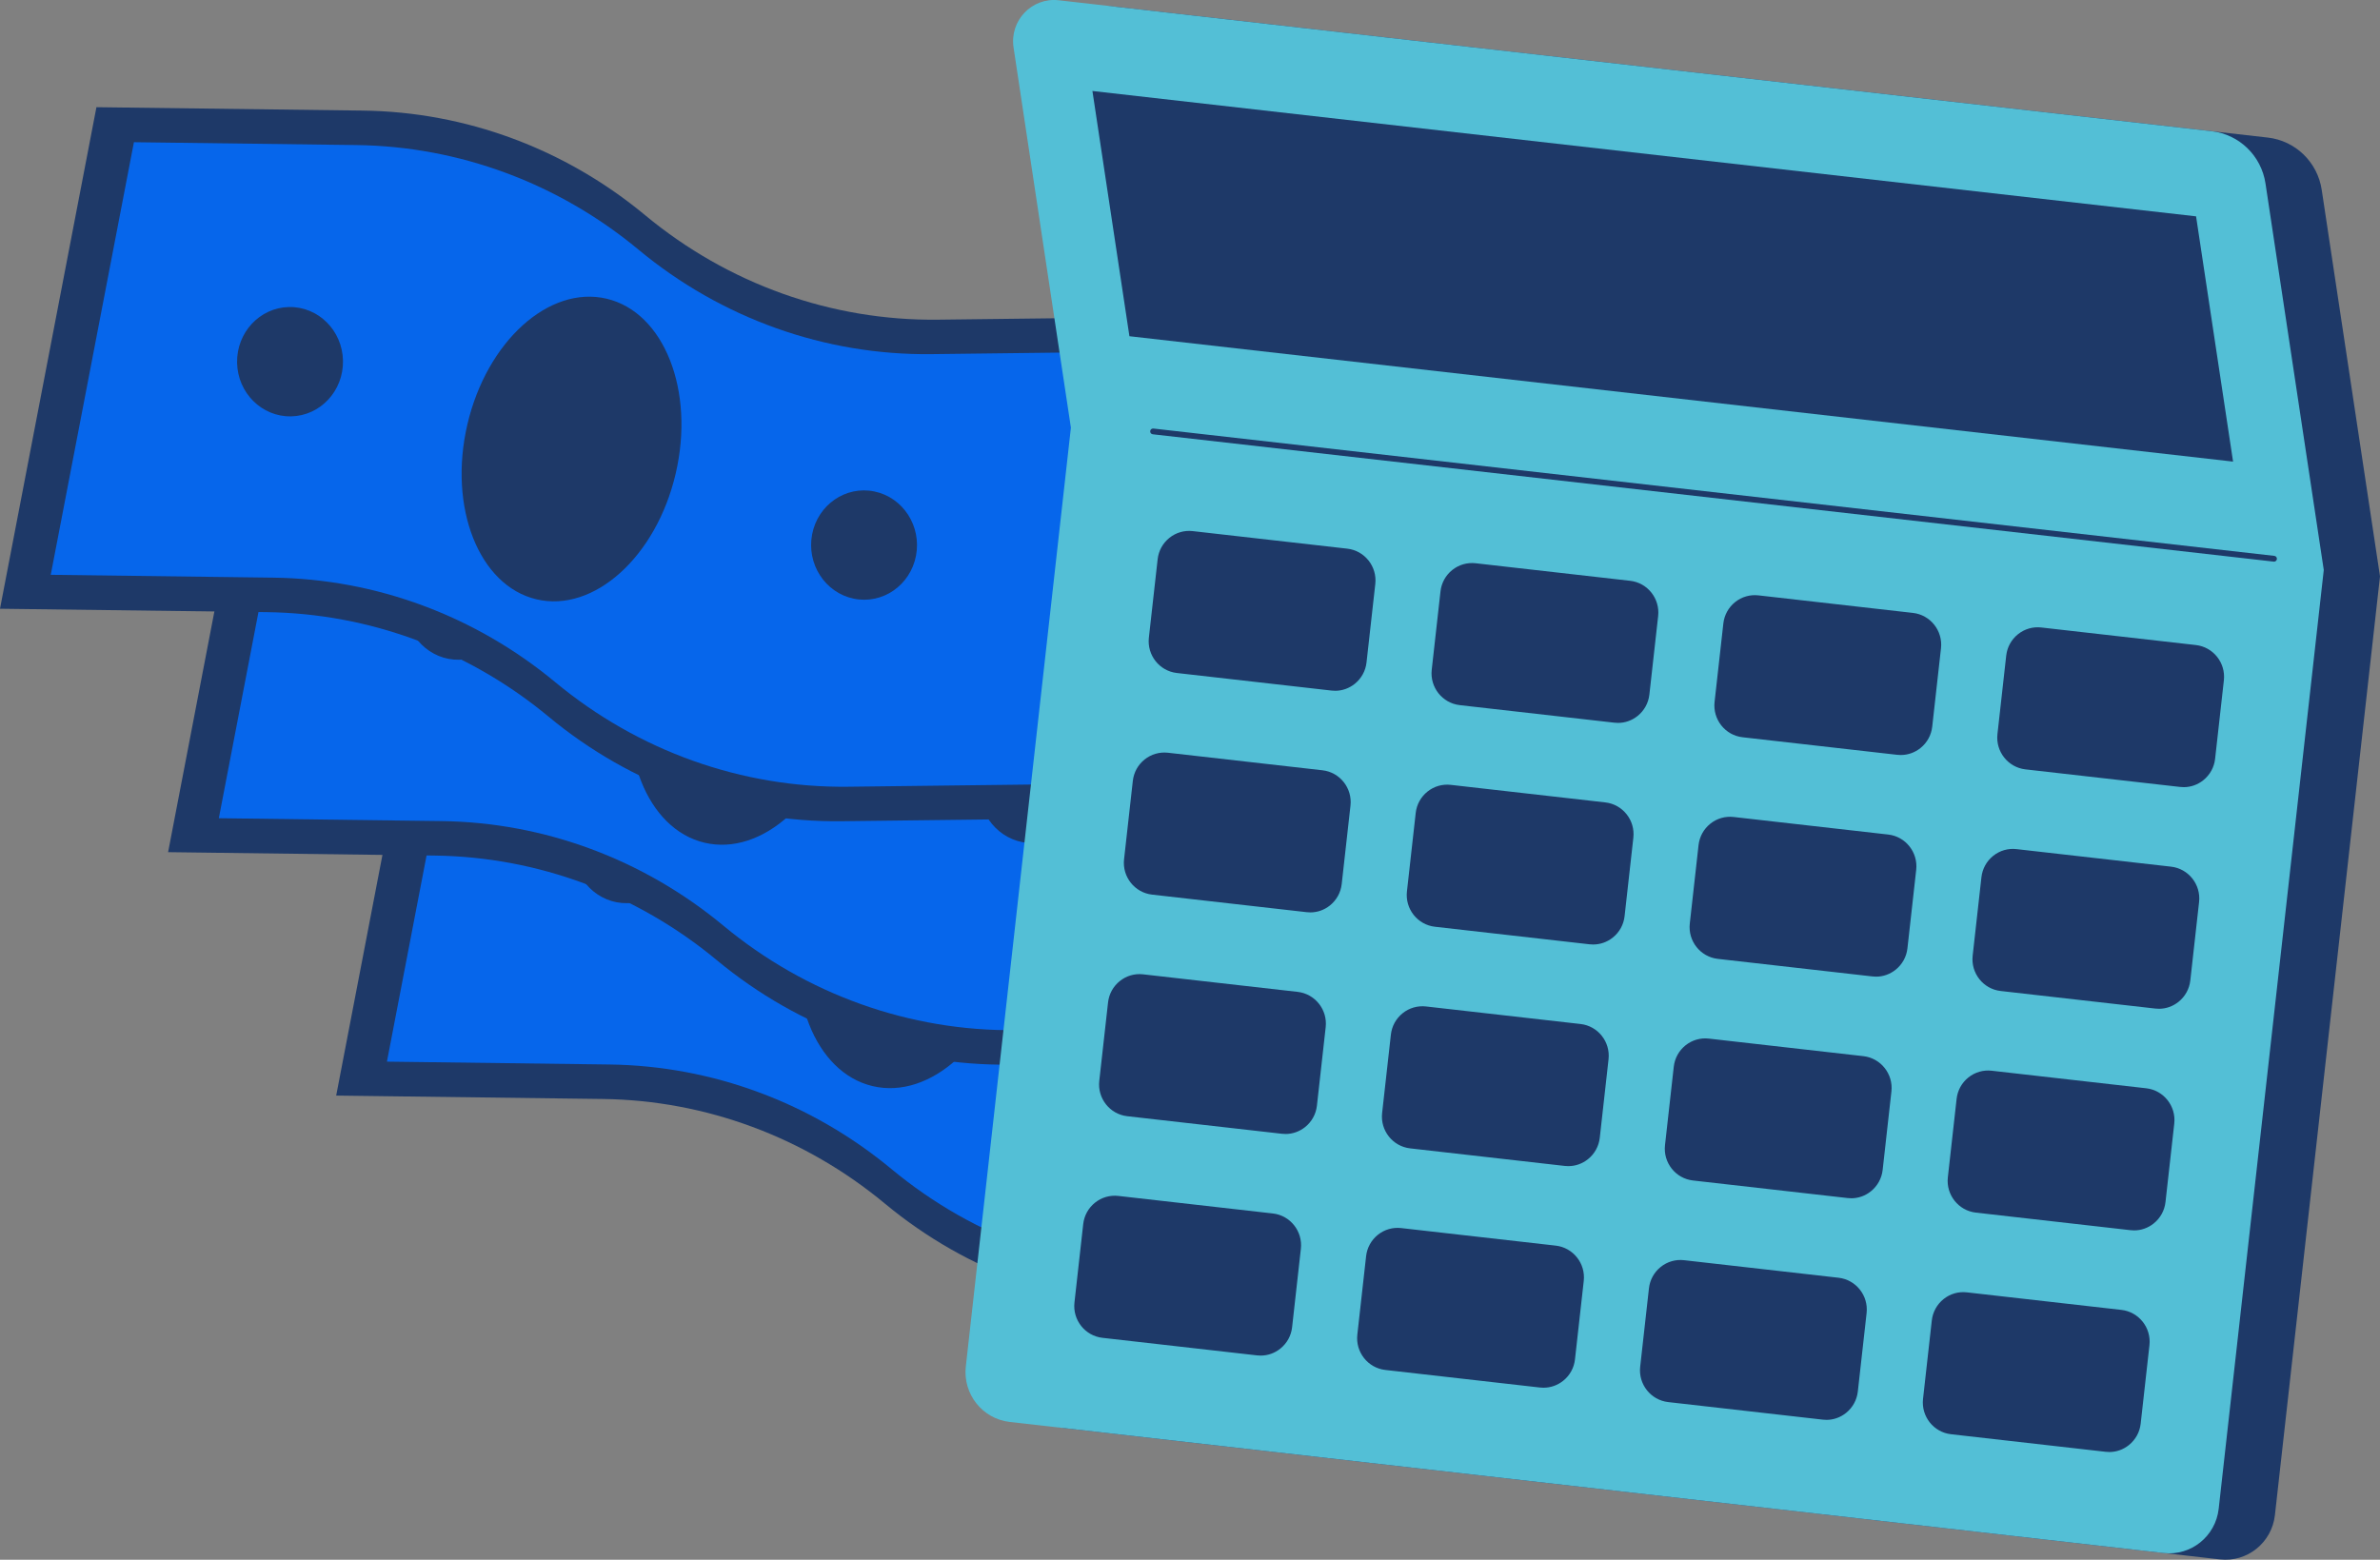
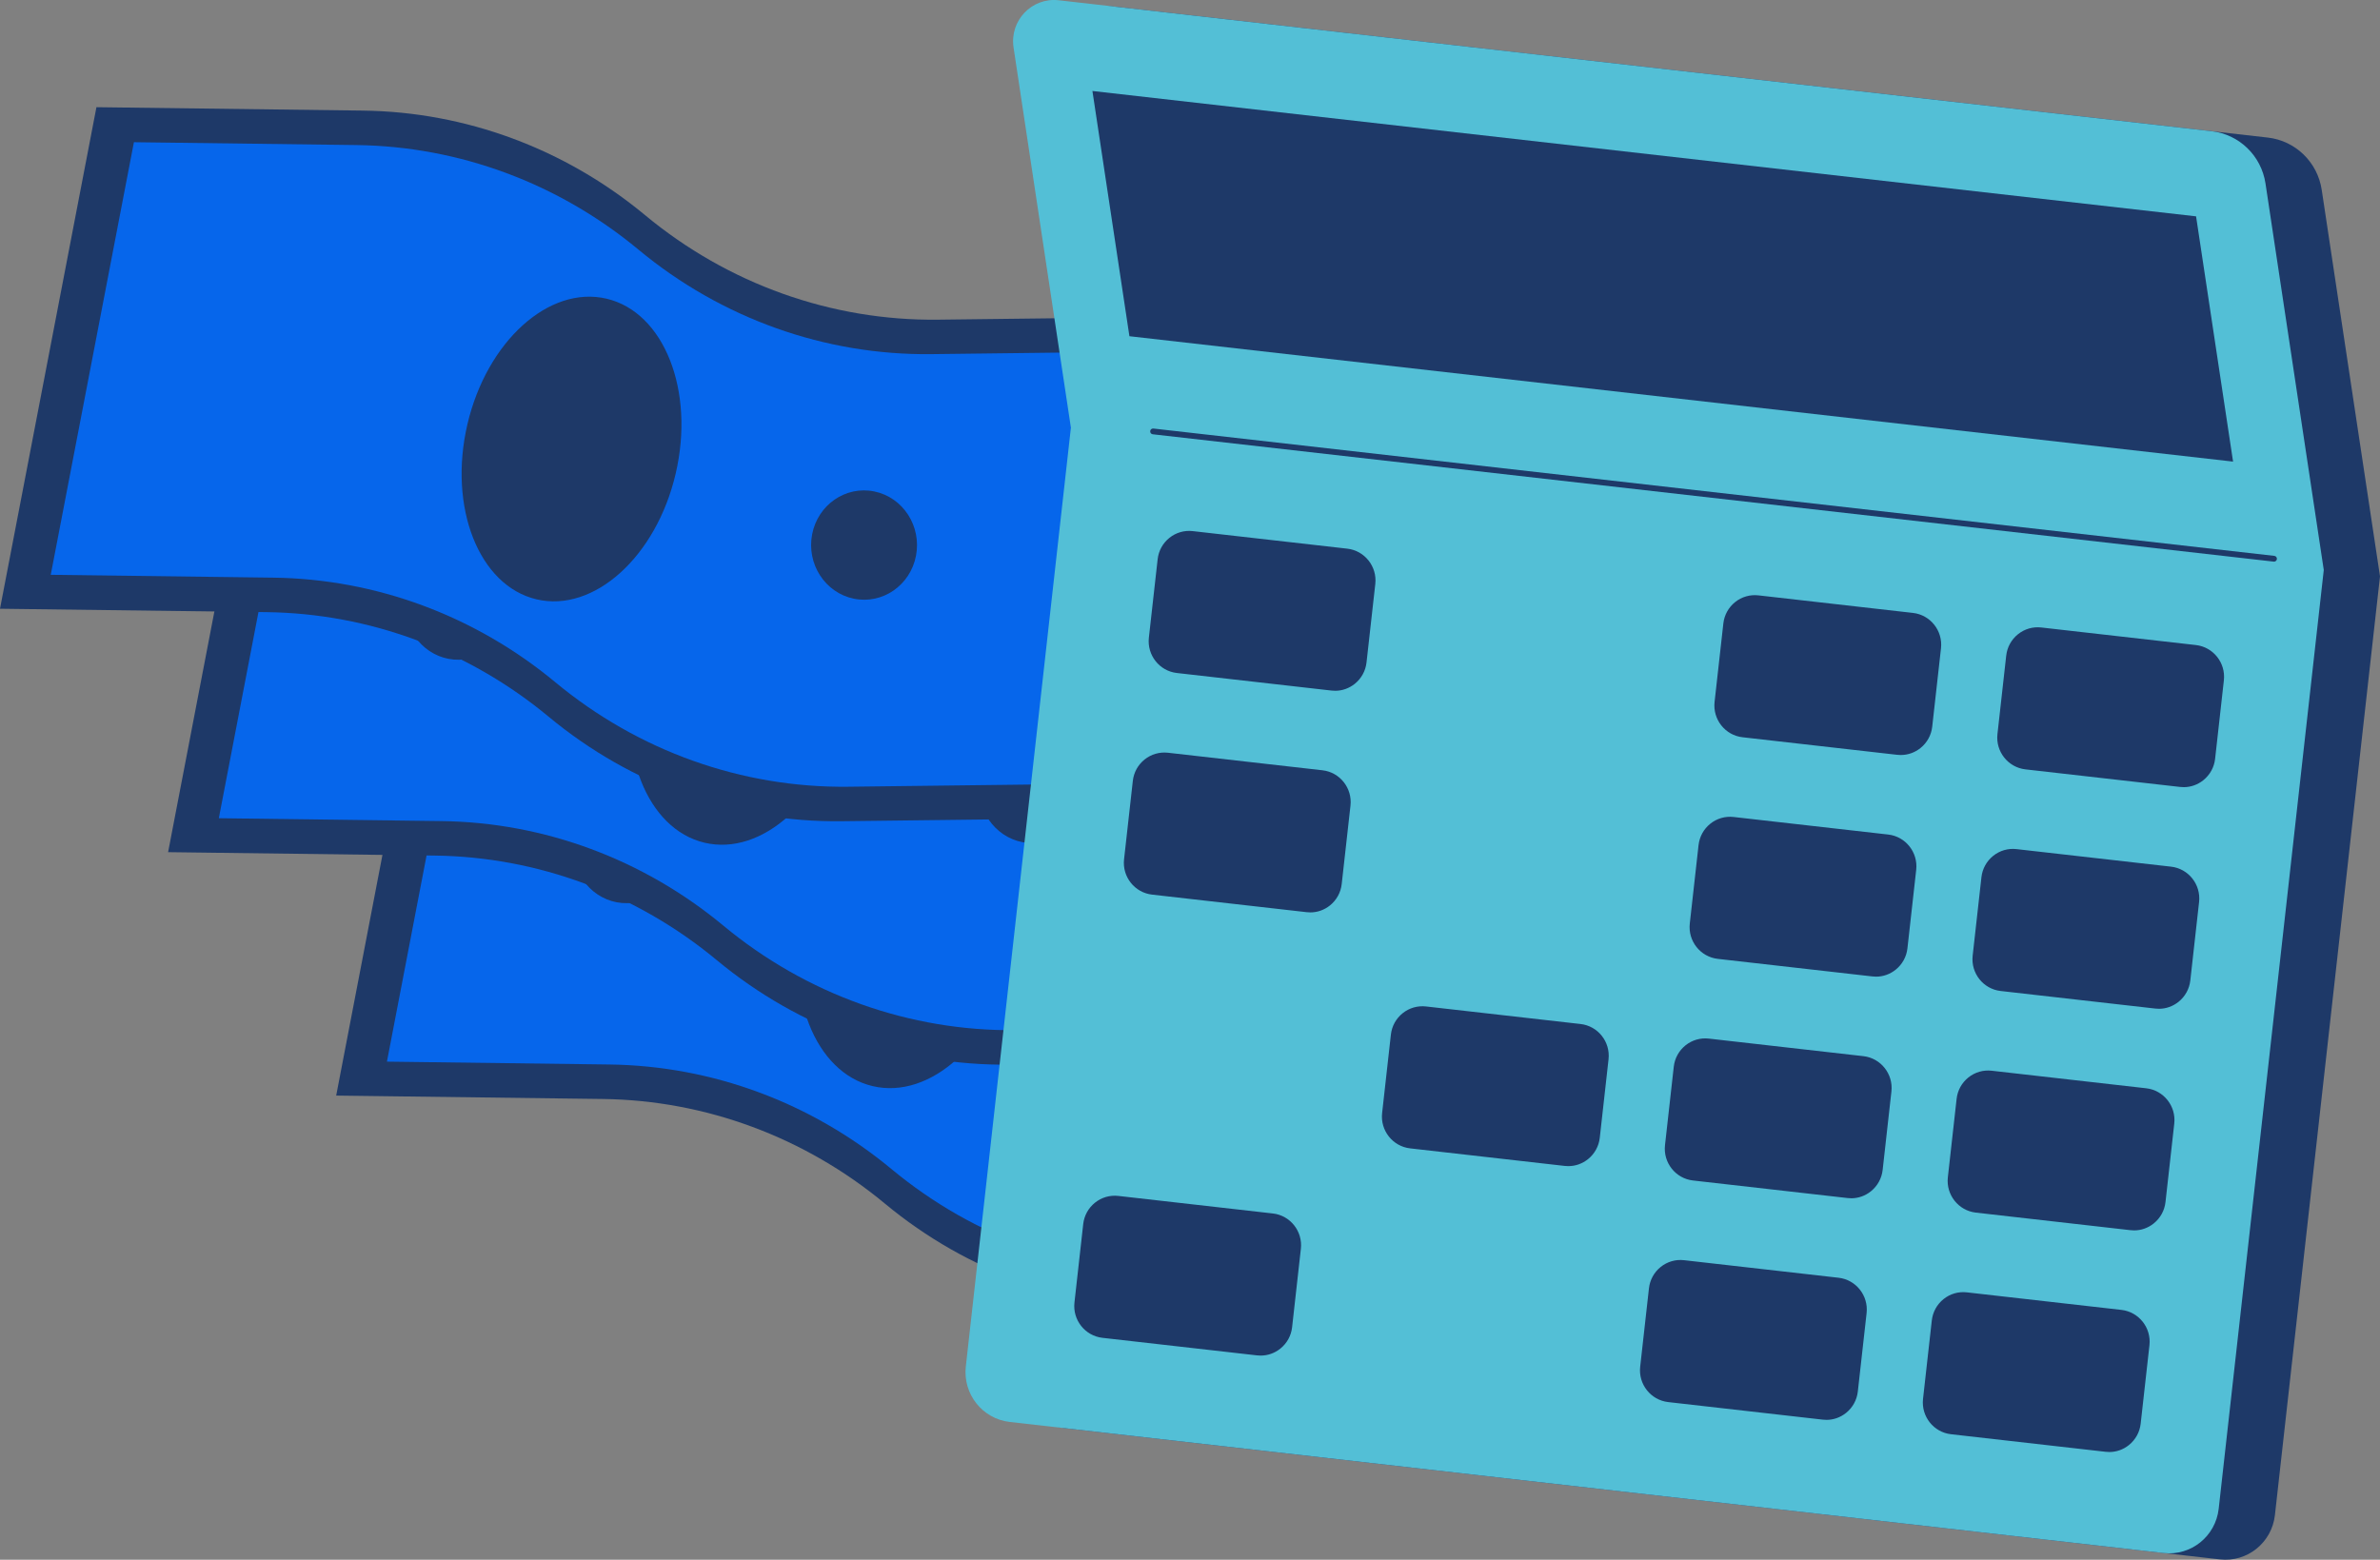
<svg xmlns="http://www.w3.org/2000/svg" width="328" height="215" viewBox="0 0 328 215" fill="none">
  <rect x="0" y="0" width="328" height="215" fill="#808080" stroke="none" />
  <g clip-path="url(#clip0_5196_3179)">
    <path d="M46.331 151.02L83.084 151.489C97.227 151.668 110.908 156.744 121.938 165.899C133.376 175.392 147.645 180.484 162.309 180.309L195.129 179.915L208.419 110.78L175.599 111.173C160.935 111.348 146.666 106.256 135.228 96.763C124.197 87.609 110.517 82.536 96.374 82.353L59.62 81.884L46.331 151.02Z" fill="#1E3968" />
    <path d="M174.687 115.923C160.023 116.098 145.754 111.006 134.316 101.514C123.285 92.359 109.604 87.287 95.462 87.104L64.786 86.71L53.325 146.341L84 146.735C98.143 146.914 111.824 151.99 122.855 161.145C134.292 170.637 148.562 175.73 163.226 175.555L190.078 175.233L201.539 115.601L174.687 115.923Z" fill="#0666EB" />
    <path d="M139.447 132.386C142.115 120.943 137.853 110.148 129.926 108.275C121.999 106.403 113.409 114.161 110.741 125.604C108.072 137.047 112.335 147.842 120.262 149.715C128.189 151.588 136.778 143.83 139.447 132.386Z" fill="#1E3968" />
    <path d="M86.452 124.496C90.482 124.419 93.686 120.983 93.607 116.821C93.528 112.659 90.198 109.348 86.167 109.425C82.137 109.502 78.934 112.939 79.013 117.101C79.091 121.262 82.422 124.574 86.452 124.496Z" fill="#1E3968" />
    <path d="M165.553 149.786C169.583 149.708 172.786 146.272 172.707 142.11C172.629 137.949 169.298 134.637 165.268 134.715C161.238 134.792 158.034 138.228 158.113 142.39C158.192 146.552 161.523 149.863 165.553 149.786Z" fill="white" />
    <path d="M23.167 117.466L59.921 117.935C74.064 118.114 87.744 123.19 98.775 132.345C110.213 141.837 124.482 146.93 139.146 146.755L171.966 146.361L185.256 77.225L152.436 77.619C137.772 77.794 123.502 72.702 112.065 63.209C101.034 54.054 87.353 48.982 73.21 48.799L36.457 48.33L23.167 117.466Z" fill="#1E3968" />
    <path d="M151.52 82.369C136.855 82.544 122.586 77.452 111.149 67.959C100.118 58.805 86.437 53.732 72.294 53.549L41.619 53.156L30.158 112.787L60.833 113.181C74.976 113.36 88.657 118.436 99.687 127.591C111.125 137.083 125.394 142.175 140.058 142.001L166.911 141.679L178.372 82.047L151.52 82.369Z" fill="#0666EB" />
    <path d="M116.283 98.835C118.951 87.392 114.689 76.597 106.762 74.724C98.835 72.852 90.245 80.61 87.576 92.053C84.908 103.496 89.171 114.291 97.097 116.164C105.024 118.037 113.614 110.279 116.283 98.835Z" fill="#1E3968" />
    <path d="M63.287 90.942C67.317 90.865 70.52 87.429 70.442 83.267C70.363 79.106 67.032 75.794 63.002 75.871C58.972 75.949 55.769 79.385 55.847 83.547C55.926 87.709 59.257 91.02 63.287 90.942Z" fill="#1E3968" />
    <path d="M142.395 116.216C146.425 116.139 149.629 112.702 149.55 108.541C149.471 104.379 146.14 101.068 142.11 101.145C138.08 101.222 134.877 104.658 134.956 108.82C135.034 112.982 138.365 116.293 142.395 116.216Z" fill="#1E3968" />
    <path d="M-0 83.912L36.753 84.381C50.896 84.559 64.577 89.636 75.608 98.791C87.045 108.283 101.315 113.375 115.979 113.2L148.799 112.807L162.088 43.671L129.269 44.065C114.604 44.24 100.335 39.147 88.898 29.655C77.867 20.5 64.186 15.428 50.043 15.245L13.29 14.776L-0 83.912Z" fill="#1E3968" />
    <path d="M128.356 48.815C113.692 48.99 99.423 43.898 87.985 34.405C76.954 25.25 63.274 20.178 49.131 19.995L18.456 19.602L6.994 79.233L37.669 79.626C51.812 79.805 65.493 84.882 76.524 94.036C87.962 103.529 102.231 108.621 116.895 108.446L143.747 108.124L155.208 48.493L128.356 48.815Z" fill="#0666EB" />
    <path d="M93.119 65.284C95.787 53.841 91.525 43.046 83.598 41.173C75.671 39.301 67.081 47.059 64.413 58.502C61.744 69.945 66.007 80.74 73.933 82.613C81.861 84.486 90.45 76.728 93.119 65.284Z" fill="#1E3968" />
-     <path d="M40.114 57.393C44.144 57.316 47.347 53.879 47.268 49.718C47.19 45.556 43.859 42.245 39.829 42.322C35.798 42.399 32.595 45.835 32.674 49.997C32.752 54.159 36.083 57.47 40.114 57.393Z" fill="#1E3968" />
    <path d="M126.239 76.609C125.453 80.692 121.615 83.339 117.661 82.524C113.708 81.709 111.141 77.742 111.923 73.66C112.709 69.577 116.547 66.93 120.501 67.745C124.454 68.559 127.021 72.527 126.239 76.609Z" fill="#1E3968" />
    <path d="M146.903 196.885L305.93 214.952C309.694 215.382 313.091 212.651 313.517 208.858L328 79.448L319.967 26.161C319.39 22.348 316.349 19.399 312.546 18.965L153.648 0.918C149.956 0.497 146.875 3.725 147.432 7.426L155.335 59.834L140.852 189.245C140.43 193.037 143.135 196.46 146.903 196.889V196.885Z" fill="#1E3968" />
    <path d="M139.154 196.007L298.182 214.074C301.946 214.503 305.342 211.772 305.769 207.98L320.251 78.569L312.218 25.282C311.641 21.47 308.6 18.52 304.797 18.087L145.9 0.036C142.207 -0.385 139.126 2.842 139.683 6.543L147.586 58.952L133.104 188.363C132.681 192.155 135.386 195.578 139.154 196.007Z" fill="#53BFD6" />
    <path d="M302.652 29.822L307.751 63.63L155.651 46.346L150.552 12.542L302.652 29.822Z" fill="#1E3968" />
    <path d="M313.395 77.416C313.395 77.416 313.363 77.416 313.351 77.416L158.862 59.862C158.644 59.838 158.49 59.639 158.514 59.421C158.538 59.202 158.735 59.051 158.953 59.071L313.442 76.625C313.66 76.649 313.814 76.848 313.79 77.066C313.766 77.269 313.596 77.42 313.399 77.42L313.395 77.416Z" fill="#1E3968" />
    <path d="M300.938 108.502C300.772 108.502 300.607 108.494 300.441 108.474L279.134 106.053C276.74 105.779 275.01 103.597 275.279 101.188L276.487 90.375C276.618 89.207 277.194 88.161 278.107 87.426C279.019 86.694 280.164 86.364 281.322 86.495L302.629 88.916C305.022 89.187 306.752 91.369 306.483 93.782L305.275 104.594C305.145 105.763 304.568 106.808 303.656 107.544C302.874 108.172 301.926 108.506 300.938 108.506V108.502Z" fill="#1E3968" />
    <path d="M261.954 104.074C261.788 104.074 261.622 104.066 261.456 104.046L240.149 101.625C237.756 101.355 236.026 99.172 236.294 96.759L237.503 85.947C237.633 84.778 238.21 83.733 239.122 82.997C240.034 82.266 241.18 81.936 242.337 82.067L263.644 84.488C266.037 84.762 267.767 86.945 267.499 89.354L266.29 100.166C266.16 101.335 265.583 102.38 264.671 103.112C263.889 103.74 262.937 104.074 261.954 104.074Z" fill="#1E3968" />
-     <path d="M222.973 99.645C222.807 99.645 222.641 99.637 222.475 99.617L201.168 97.197C198.775 96.922 197.045 94.74 197.313 92.331L198.522 81.519C198.652 80.35 199.229 79.304 200.141 78.573C201.053 77.841 202.199 77.512 203.356 77.639L224.663 80.06C227.056 80.33 228.786 82.512 228.518 84.925L227.309 95.738C227.179 96.906 226.602 97.952 225.69 98.687C224.908 99.315 223.96 99.649 222.973 99.649V99.645Z" fill="#1E3968" />
    <path d="M183.992 95.217C183.826 95.217 183.66 95.209 183.494 95.189L162.187 92.768C159.794 92.498 158.064 90.316 158.332 87.903L159.541 77.09C159.671 75.921 160.248 74.876 161.16 74.141C162.073 73.409 163.218 73.079 164.375 73.21L185.682 75.631C188.076 75.906 189.805 78.088 189.537 80.497L188.328 91.309C188.198 92.478 187.621 93.523 186.709 94.259C185.927 94.887 184.979 95.221 183.992 95.221V95.217Z" fill="#1E3968" />
    <path d="M297.522 139.051C297.356 139.051 297.19 139.043 297.025 139.023L275.717 136.602C273.324 136.332 271.594 134.15 271.863 131.737L273.071 120.924C273.202 119.756 273.778 118.71 274.69 117.975C275.603 117.243 276.744 116.913 277.905 117.045L299.212 119.465C301.606 119.74 303.336 121.922 303.067 124.331L301.859 135.143C301.728 136.312 301.152 137.358 300.239 138.093C299.457 138.721 298.509 139.055 297.522 139.055V139.051Z" fill="#1E3968" />
    <path d="M258.537 134.623C258.371 134.623 258.206 134.615 258.04 134.595L236.733 132.174C234.339 131.9 232.609 129.717 232.878 127.308L234.086 116.496C234.217 115.327 234.793 114.282 235.706 113.546C236.618 112.815 237.763 112.485 238.921 112.616L260.228 115.037C262.621 115.307 264.351 117.49 264.082 119.903L262.874 130.715C262.744 131.884 262.167 132.929 261.255 133.665C260.473 134.293 259.525 134.627 258.537 134.627V134.623Z" fill="#1E3968" />
-     <path d="M219.556 130.194C219.391 130.194 219.225 130.186 219.059 130.166L197.752 127.746C195.358 127.475 193.628 125.293 193.897 122.88L195.106 112.068C195.236 110.899 195.812 109.853 196.725 109.118C197.637 108.387 198.778 108.057 199.94 108.188L221.247 110.609C223.64 110.883 225.37 113.065 225.101 115.474L223.893 126.287C223.763 127.455 223.186 128.501 222.274 129.232C221.492 129.86 220.54 130.194 219.556 130.194Z" fill="#1E3968" />
    <path d="M180.572 125.766C180.406 125.766 180.24 125.758 180.074 125.738L158.767 123.317C156.374 123.043 154.644 120.861 154.912 118.452L156.121 107.639C156.251 106.471 156.828 105.425 157.74 104.694C158.652 103.962 159.798 103.632 160.955 103.759L182.262 106.18C184.655 106.451 186.385 108.633 186.117 111.046L184.908 121.858C184.778 123.027 184.201 124.073 183.289 124.808C182.507 125.436 181.559 125.77 180.572 125.77V125.766Z" fill="#1E3968" />
    <path d="M294.102 169.6C293.936 169.6 293.77 169.592 293.604 169.572L272.297 167.151C269.904 166.877 268.174 164.695 268.443 162.286L269.651 151.473C269.781 150.305 270.358 149.259 271.27 148.524C272.183 147.792 273.324 147.462 274.485 147.593L295.792 150.014C298.186 150.289 299.916 152.471 299.647 154.88L298.438 165.692C298.308 166.861 297.731 167.906 296.819 168.642C296.037 169.27 295.089 169.604 294.102 169.604V169.6Z" fill="#1E3968" />
    <path d="M255.121 165.172C254.955 165.172 254.789 165.164 254.624 165.144L233.316 162.723C230.923 162.453 229.193 160.27 229.462 157.857L230.67 147.045C230.801 145.876 231.377 144.831 232.289 144.095C233.202 143.364 234.343 143.034 235.504 143.165L256.811 145.586C259.205 145.86 260.935 148.043 260.666 150.452L259.458 161.264C259.327 162.433 258.751 163.478 257.838 164.214C257.056 164.842 256.108 165.176 255.121 165.176V165.172Z" fill="#1E3968" />
    <path d="M216.136 160.743C215.97 160.743 215.805 160.735 215.639 160.715L194.331 158.295C191.938 158.02 190.208 155.838 190.477 153.429L191.685 142.617C191.816 141.448 192.392 140.402 193.305 139.667C194.217 138.936 195.358 138.606 196.519 138.733L217.827 141.154C220.22 141.424 221.95 143.606 221.681 146.019L220.473 156.832C220.342 158 219.766 159.046 218.853 159.781C218.071 160.409 217.124 160.743 216.136 160.743Z" fill="#1E3968" />
-     <path d="M177.155 156.311C176.99 156.311 176.824 156.303 176.658 156.283L155.351 153.862C152.957 153.592 151.227 151.41 151.496 148.997L152.705 138.184C152.835 137.016 153.411 135.97 154.324 135.235C155.236 134.503 156.377 134.173 157.539 134.305L178.846 136.725C181.239 137 182.969 139.182 182.7 141.591L181.492 152.403C181.362 153.572 180.785 154.618 179.873 155.353C179.091 155.981 178.139 156.315 177.155 156.315V156.311Z" fill="#1E3968" />
    <path d="M290.682 200.149C290.516 200.149 290.35 200.141 290.184 200.121L268.877 197.7C266.484 197.43 264.754 195.248 265.022 192.835L266.231 182.022C266.361 180.854 266.938 179.808 267.85 179.073C268.762 178.341 269.904 178.011 271.065 178.143L292.372 180.563C294.766 180.838 296.495 183.02 296.227 185.429L295.018 196.241C294.888 197.41 294.311 198.456 293.399 199.191C292.617 199.819 291.669 200.153 290.682 200.153V200.149Z" fill="#1E3968" />
    <path d="M251.701 195.717C251.535 195.717 251.369 195.709 251.203 195.689L229.896 193.268C227.503 192.994 225.773 190.811 226.041 188.402L227.25 177.59C227.38 176.421 227.957 175.376 228.869 174.64C229.782 173.909 230.927 173.579 232.084 173.71L253.391 176.131C255.785 176.405 257.514 178.588 257.246 180.997L256.037 191.809C255.907 192.978 255.33 194.023 254.418 194.759C253.636 195.387 252.688 195.721 251.701 195.721V195.717Z" fill="#1E3968" />
-     <path d="M212.72 191.288C212.554 191.288 212.388 191.28 212.222 191.261L190.915 188.84C188.522 188.569 186.792 186.387 187.061 183.974L188.269 173.162C188.399 171.993 188.976 170.948 189.888 170.212C190.801 169.481 191.942 169.151 193.103 169.282L214.41 171.703C216.804 171.977 218.534 174.159 218.265 176.568L217.056 187.381C216.926 188.55 216.35 189.595 215.437 190.326C214.655 190.954 213.707 191.288 212.72 191.288Z" fill="#1E3968" />
    <path d="M173.735 186.86C173.569 186.86 173.404 186.852 173.238 186.832L151.93 184.411C149.537 184.137 147.807 181.955 148.076 179.546L149.284 168.733C149.415 167.565 149.991 166.519 150.904 165.784C151.816 165.052 152.957 164.722 154.118 164.85L175.426 167.271C177.819 167.541 179.549 169.723 179.28 172.136L178.072 182.949C177.941 184.117 177.365 185.163 176.452 185.898C175.67 186.526 174.723 186.86 173.735 186.86Z" fill="#1E3968" />
  </g>
  <defs>
    <clipPath id="clip0_5196_3179">
      <rect width="328" height="215" fill="white" />
    </clipPath>
  </defs>
</svg>